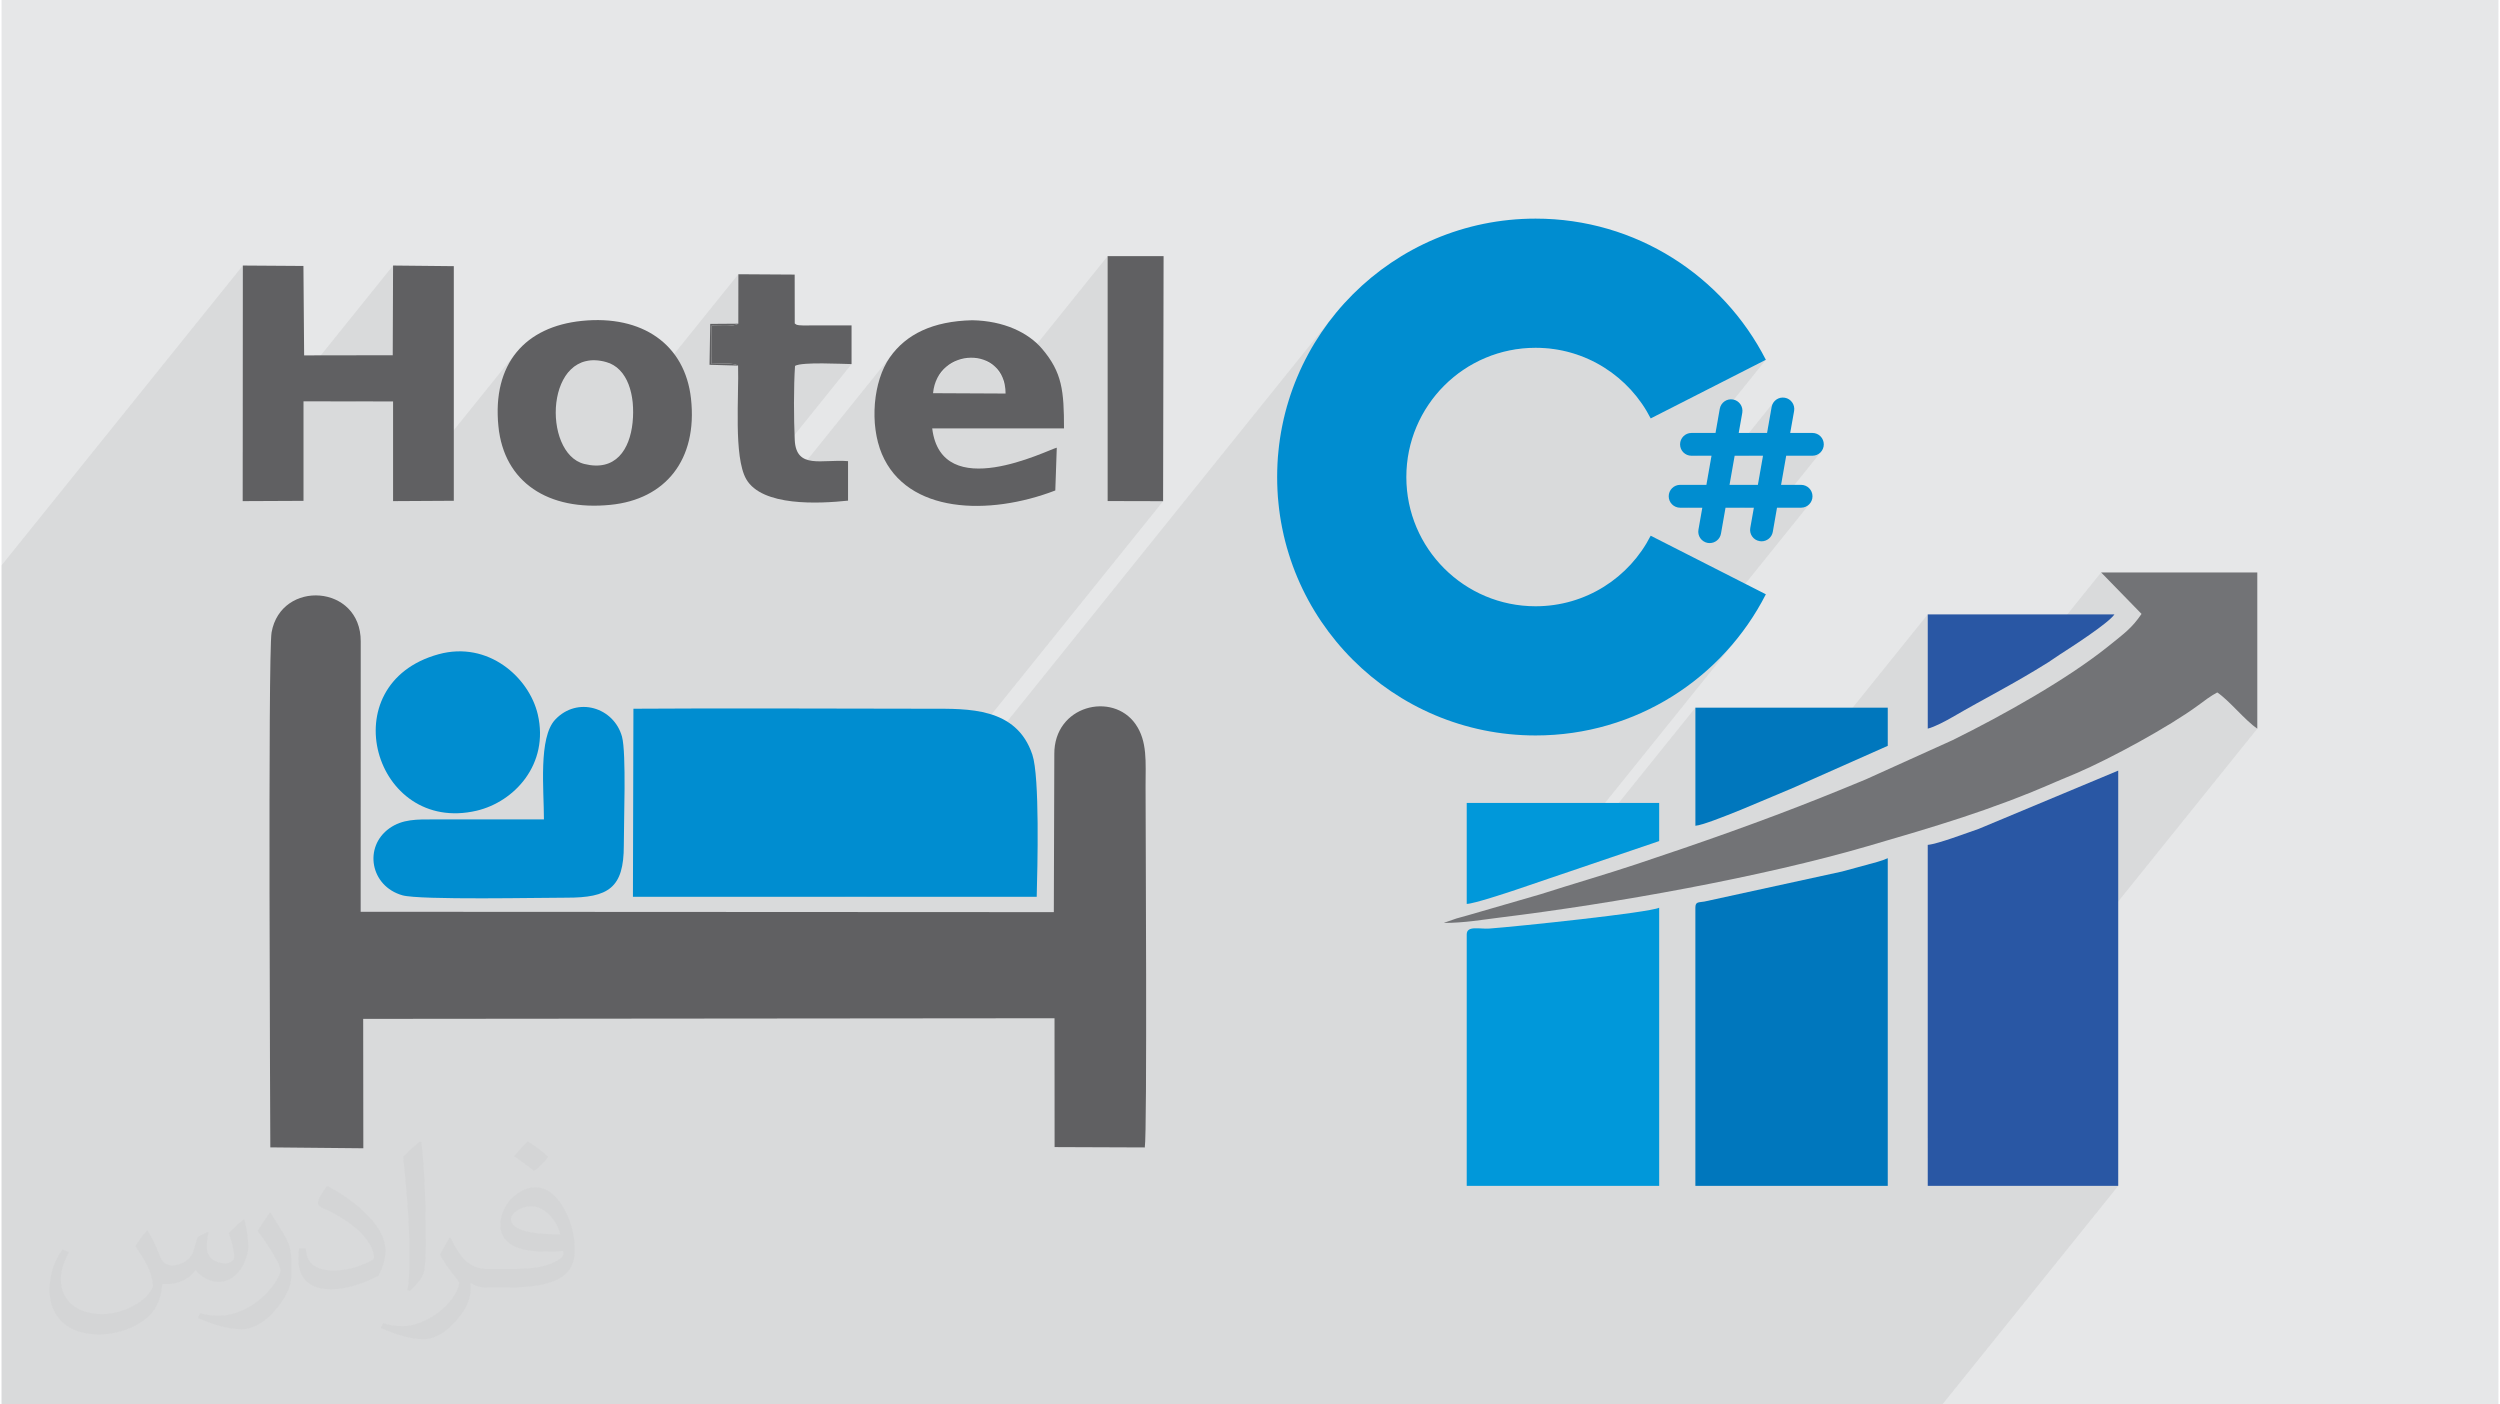
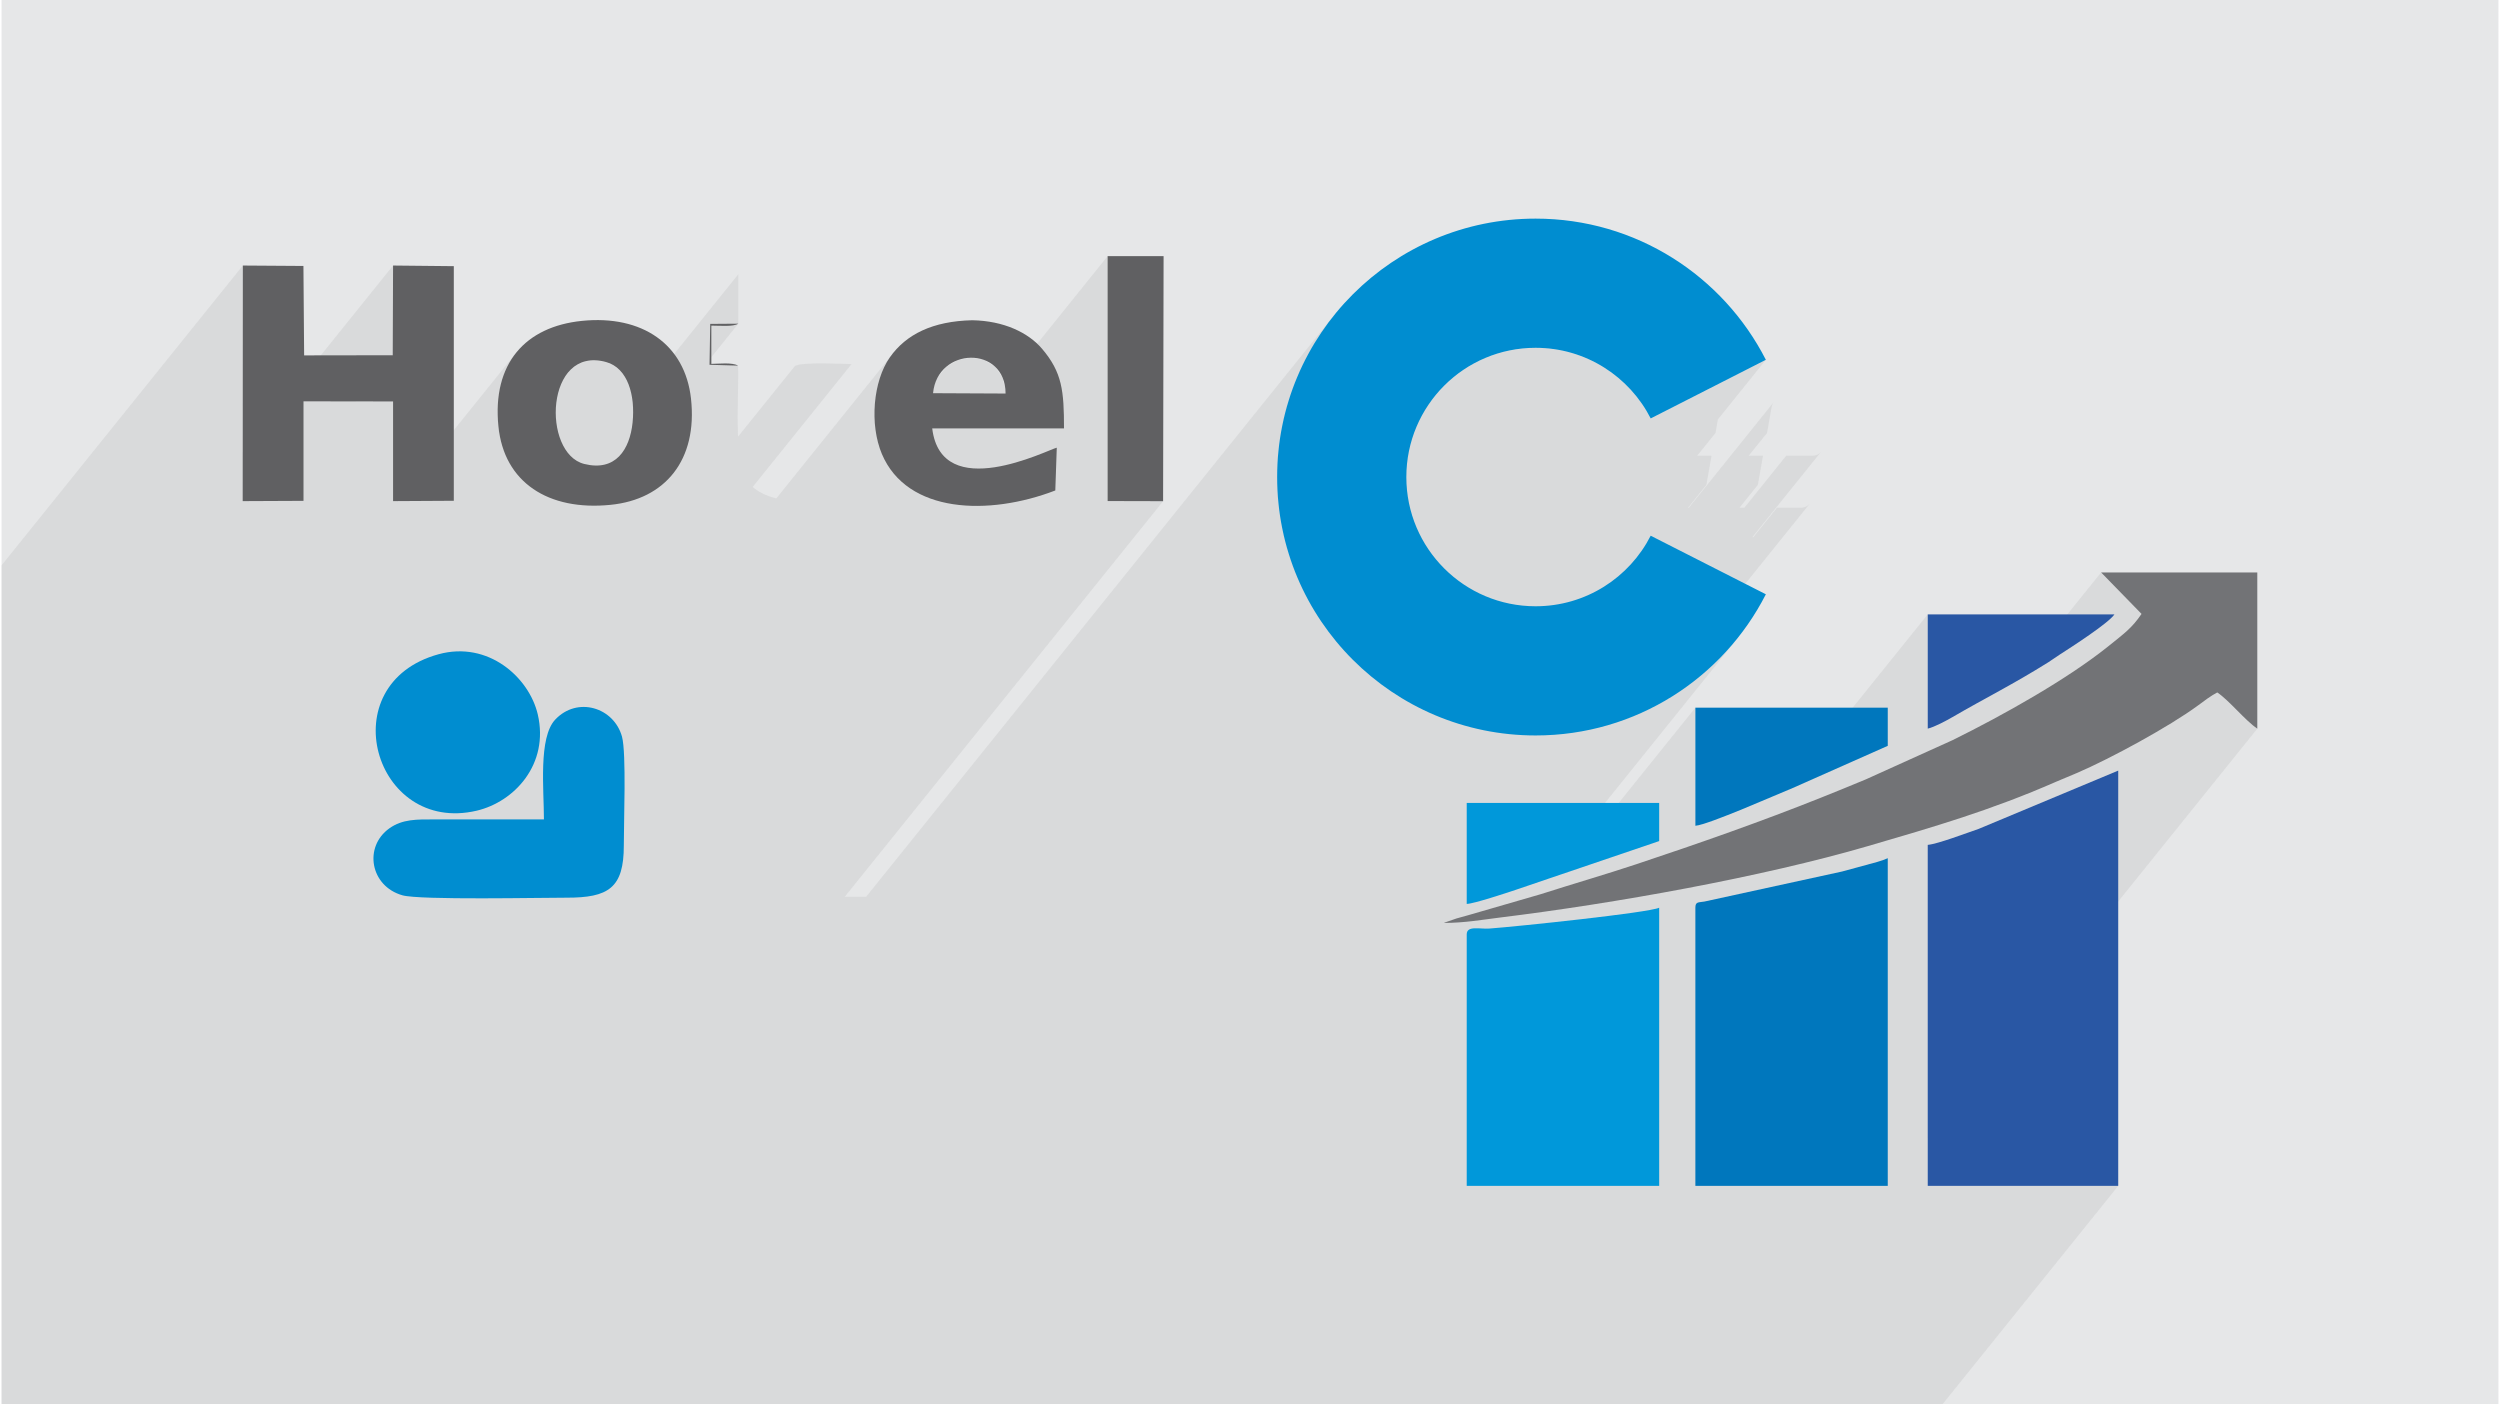
<svg xmlns="http://www.w3.org/2000/svg" xml:space="preserve" width="356px" height="200px" version="1.0" shape-rendering="geometricPrecision" text-rendering="geometricPrecision" image-rendering="optimizeQuality" fill-rule="evenodd" clip-rule="evenodd" viewBox="0 0 35600 20025">
  <g id="Layer_x0020_1">
    <g id="_1436344884080">
      <path fill="#E6E7E8" d="M0 0l35600 0 0 20025 -35600 0 0 -20025z" />
      <path fill="#373435" fill-opacity="0.078" d="M24965 7655l989 -1228 -20 24 -24 20 -28 15 -31 9 -32 3 -374 0 -596 741 -70 0 262 -326 0 0 73 -415 -204 0 262 -325 65 -370 9 -32 15 -29 19 -24 -1223 1521 -12 0 262 -326 73 -415 -205 0 262 -325 34 -193 684 -850 -1642 836 -61 -110 -67 -105 -75 -100 -81 -94 -87 -89 -93 -83 -99 -76 -103 -70 -109 -63 -112 -56 -117 -47 -121 -40 -125 -32 -128 -23 -130 -14 -133 -5 -189 10 -183 28 -176 45 -170 62 -161 78 -151 92 -142 106 -131 119 -119 131 -2012 2500 -85 -233 -91 -353 -56 -365 -19 -377 19 -377 56 -366 91 -353 124 -338 155 -323 184 -303 212 -284 -6701 8328 -305 0 4539 -5640 -791 -2 0 -3492 -1477 1837 -20 -104 -111 -160 -158 -95 -183 -30 -186 34 -166 96 -126 158 -817 1016 -5 -13 -26 -86 -20 -88 -15 -91 -9 -92 -5 -94 0 -94 6 -94 10 -93 15 -91 20 -88 24 -86 30 -82 33 -78 39 -72 42 -67 -1619 2012 -75 -22 -90 -34 -82 -42 -72 -50 -17 -17 1409 -1751 -67 -2 -98 -3 -119 -3 -129 -2 -127 1 -115 6 -93 10 -58 19 -812 1008 -2 -47 -3 -115 -1 -117 1 -117 2 -116 2 -112 1 -107 2 -102 0 -94 -2 -85 -37 -15 -44 -10 -50 -5 -54 -1 -54 1 -52 2 -49 2 -41 1 0 -95 384 -478 1 -705 -1505 1870 -2 -41 -21 -135 -38 -124 -54 -110 -71 -91 -88 -71 -107 -46 -154 -24 -134 12 -116 45 -97 72 -79 96 -870 1081 -30 -83 -34 -136 -21 -146 -11 -163 3 -155 15 -146 27 -137 39 -128 51 -118 62 -110 73 -100 -1709 2123 -52 0 0 -1421 -535 -1 530 -658 5 -1279 -2143 2664 1 -2664 -3440 4275 0 11964 27671 0 2508 -3117 -2716 0 0 -680 4699 -5839 -68 -51 -71 -63 -73 -70 -75 -75 -74 -74 -73 -70 -70 -63 -67 -50 -34 19 -35 22 -35 22 -35 24 -35 25 -35 25 -33 25 -33 24 -81 58 -89 60 -97 64 -104 65 -110 66 -114 68 -118 67 -119 67 -121 66 -120 64 -120 62 -116 60 -113 55 -108 52 -102 47 -95 42 -40 17 -40 17 -38 15 -37 16 -37 15 -37 16 -38 16 -38 16 -169 73 -168 70 -166 66 -165 63 -164 61 -164 59 -20 7 2142 -2663 50 -61 51 -72 -576 -591 -1284 1595 -2 1 -84 47 -82 46 -83 46 -82 45 -82 45 -82 46 -83 46 -84 48 -85 48 -87 50 -35 20 -41 23 -46 24 -49 25 -49 23 -48 21 -45 17 -39 11 0 -1629 -2026 2518 -17 7 -80 34 -90 38 -99 42 -105 44 -109 46 -110 46 -110 44 -107 43 -103 39 -95 36 -85 30 -74 24 -60 16 -43 7 0 -1684 -1912 2376 -270 92 2781 -3455 -163 189 -174 177 -186 166 -197 153 -207 140 -217 125 -225 111 2412 -2997 -20 24 -24 20 -27 15 -31 9 -33 4 -343 0 -341 424 -8 -8z" />
      <g>
-         <path fill="#606062" d="M15010 10754l-7 2251 -9883 -5 1 -3854c3,-816 -1136,-886 -1271,-130 -54,304 -18,7158 -18,7343l1326 13 -2 -1845 9857 -9 1 1837 1286 5c36,-209 11,-4616 11,-5148 0,-348 29,-642 -144,-889 -328,-466 -1163,-266 -1157,431z" />
-         <path fill="#008DD0" d="M9002 12786l5757 0c11,-419 44,-1710 -62,-2026 -227,-679 -917,-655 -1455,-655 -1410,0 -2823,-10 -4233,0l-7 2681z" />
        <path fill="#606062" d="M3438 7145l867 -4 0 -1419 1277 2 0 1421 866 -5 0 -3345 -866 -9 -5 1279 -1263 2 -10 -1275 -864 -6 -2 3359z" />
        <path fill="#008DD0" d="M7733 11683c-517,0 -1034,1 -1551,0 -264,-1 -465,-5 -651,126 -373,265 -274,826 184,956 248,71 2003,33 2341,34 596,1 817,-137 816,-745 -1,-320 38,-1317 -26,-1551 -115,-417 -637,-579 -953,-242 -240,257 -160,995 -160,1422z" />
        <path fill="#606062" d="M13281 5606c62,-663 1034,-687 1034,5l-1034 -5zm1764 777c-133,32 -1644,805 -1776,-275l1879 0c0,-535 -26,-797 -311,-1133 -198,-234 -549,-401 -997,-409 -566,13 -944,201 -1175,529 -239,339 -292,955 -114,1377 360,852 1524,886 2473,521l21 -610z" />
        <path fill="#606062" d="M8997 6025c-40,385 -242,702 -689,590 -607,-151 -559,-1692 311,-1453 310,85 418,475 378,863zm-722 -1450c-808,82 -1281,609 -1191,1504 80,800 713,1208 1598,1119 783,-78 1244,-642 1148,-1514 -85,-775 -697,-1196 -1555,-1109z" />
        <path fill="#008DD0" d="M6231 9328c-1541,423 -921,2573 542,2231 541,-127 1037,-665 872,-1374 -124,-528 -707,-1051 -1414,-857z" />
-         <path fill="#606062" d="M10504 4615c-77,47 -255,28 -384,28l0 545c100,0 296,-24 381,25 14,427 -66,1299 116,1618 225,393 1039,351 1452,307l0 -563c-370,-31 -741,123 -760,-304 -14,-301 -16,-756 4,-1054 102,-60 679,-26 806,-26l0 -552 -642 1c-28,0 -82,1 -107,-3 -49,-7 -37,-11 -61,-25l-1 -697 -803 -5 -1 705z" />
        <path fill="#606062" d="M15770 7144l791 2 7 -3494 -798 0 0 3492z" />
        <path fill="#606062" d="M10501 5213c-85,-49 -281,-25 -381,-25l0 -545c129,0 307,19 384,-28l-400 3 -10 583 407 12z" />
        <path fill="#2957A4" d="M27463 12046l0 4862 2716 0 0 -5921 -1992 832c-163,55 -582,215 -724,227z" />
        <path fill="#0077BD" d="M24150 12942l0 3966 2743 0 0 -4672c-82,39 -205,68 -310,97 -128,36 -227,63 -342,93l-1962 428c-83,15 -129,-2 -129,88z" />
        <path fill="#727376" d="M30511 8753c-140,206 -249,280 -459,450 -596,481 -1518,996 -2235,1350l-1234 558c-225,94 -415,171 -637,260 -853,341 -1728,648 -2635,950 -442,147 -916,284 -1365,428l-1032 299c-57,16 -105,29 -169,47l-162 56c-4,1 -13,5 -18,8 288,0 543,-45 792,-76 1646,-202 3741,-578 5255,-1020 939,-274 1766,-515 2672,-913 104,-45 194,-80 305,-128 485,-208 1325,-666 1727,-963 86,-64 184,-138 275,-186 172,115 396,399 571,516l0 -2227 -2227 0 576 591z" />
        <path fill="#0098DA" d="M20890 13322l0 3586 2744 0 0 -3966c-147,71 -2005,266 -2419,297 -136,11 -325,-48 -325,83z" />
        <path fill="#0077BD" d="M24150 11774c186,-15 1156,-444 1389,-539l1354 -601 0 -544 -2743 0 0 1684z" />
        <path fill="#0098DA" d="M20890 12888c100,-2 574,-159 696,-200l2048 -696 0 -544 -2744 0 0 1440z" />
        <path fill="#2957A4" d="M27463 10389c95,-22 270,-116 352,-164 466,-271 860,-465 1365,-781 61,-39 102,-70 162,-109 167,-107 699,-450 783,-575l-2662 0 0 1629z" />
        <path fill="#008DD0" fill-rule="nonzero" d="M23513 7638c-304,597 -925,1006 -1641,1006 -1018,0 -1843,-825 -1843,-1842 0,-1018 825,-1843 1843,-1843 716,0 1337,410 1641,1007l1642 -836c-609,-1194 -1850,-2013 -3283,-2013 -2035,0 -3685,1650 -3685,3685 0,2035 1650,3684 3685,3684 1433,0 2674,-818 3283,-2013l-1642 -835z" />
-         <path fill="#008DD0" fill-rule="nonzero" d="M25819 6498c90,0 162,-72 162,-162 0,-90 -72,-163 -162,-163l-317 0 56 -314c15,-88 -44,-173 -132,-188 -89,-16 -173,43 -189,132l-65 370 -404 0 51 -288c15,-89 -44,-173 -132,-189 -89,-16 -173,44 -189,132l-61 345 -343 0c-89,0 -162,73 -162,163 0,90 73,162 162,162l286 0 -73 415 -374 0c-90,0 -163,73 -163,163 0,90 73,163 163,163l316 0 -55 313c-16,89 44,173 132,189 10,2 19,2 29,2 77,0 146,-55 160,-134l65 -370 404 0 -51 288c-16,88 43,173 132,188 10,2 19,3 28,3 78,0 147,-56 161,-135l60 -344 343 0c90,0 163,-73 163,-163 0,-90 -73,-163 -163,-163l-285 0 73 -415 374 0zm-778 415l0 0 -404 0 73 -415 404 0 -73 415z" />
      </g>
-       <path fill="#373435" fill-opacity="0.031" d="M2082 17547c68,103 112,202 155,312 32,64 49,183 199,183 44,0 107,-14 163,-45 63,-33 111,-83 136,-159l60 -202 146 -72 10 10c-20,76 -25,149 -25,206 0,169 146,233 262,233 68,0 129,-33 129,-95 0,-80 -34,-216 -78,-338 68,-68 136,-136 214,-192l12 7c34,144 53,286 53,381 0,93 -41,196 -75,264 -70,132 -194,237 -344,237 -114,0 -241,-57 -328,-163l-5 0c-82,101 -208,194 -412,194l-63 0c-10,134 -39,229 -83,314 -121,237 -480,404 -818,404 -470,0 -706,-272 -706,-633 0,-223 73,-431 185,-578l92 37c-70,134 -116,262 -116,386 0,338 274,499 592,499 293,0 657,-187 723,-404 -25,-237 -114,-349 -250,-565 41,-72 94,-145 160,-221l12 0zm5421 -1274c99,62 196,136 291,220 -53,75 -119,143 -201,202 -95,-76 -190,-142 -287,-212 66,-74 131,-146 197,-210zm51 926c-160,0 -291,105 -291,183 0,167 320,219 703,217 -48,-196 -216,-400 -412,-400zm-359 895c208,0 390,-7 529,-42 155,-39 286,-117 286,-171 0,-14 0,-31 -5,-45 -87,8 -187,8 -274,8 -281,0 -498,-64 -582,-223 -22,-43 -37,-92 -37,-148 0,-153 66,-303 182,-406 97,-85 204,-139 313,-139 197,0 354,159 464,409 60,136 102,293 102,491 0,132 -37,243 -119,325 -153,149 -435,205 -867,205l-196 0 0 0 -51 0c-107,0 -184,-19 -245,-66l-10 0c3,24 5,49 5,72 0,97 -32,221 -97,320 -192,286 -400,410 -580,410 -182,0 -405,-70 -606,-161l36 -70c65,27 155,45 279,45 325,0 752,-313 805,-618 -12,-25 -33,-58 -65,-93 -95,-114 -155,-208 -211,-307 48,-95 92,-172 133,-240l17 -2c139,283 265,446 546,446l44 0 0 0 204 0zm-1408 299c24,-130 27,-277 27,-413l0 -202c0,-377 -49,-926 -88,-1283 68,-74 163,-160 238,-218l22 6c51,449 63,971 63,1452 0,126 -5,249 -17,340 -7,114 -73,200 -214,332l-31 -14zm-1449 -596c7,177 94,317 398,317 189,0 349,-49 526,-134 32,-14 49,-33 49,-49 0,-112 -85,-258 -228,-392 -139,-126 -323,-237 -495,-311 -59,-25 -78,-52 -78,-77 0,-51 68,-159 124,-235l19 -2c197,103 418,256 580,427 148,157 240,315 240,489 0,128 -38,249 -102,361 -215,109 -446,191 -674,191 -277,0 -466,-129 -466,-435 0,-33 0,-84 12,-150l95 0zm-501 -503l173 278c63,103 121,214 121,392l0 227c0,183 -117,379 -306,573 -148,132 -279,188 -400,188 -180,0 -386,-56 -624,-159l27 -70c75,20 162,37 269,37 342,-2 692,-252 852,-557 19,-35 27,-68 27,-91 0,-35 -20,-74 -34,-109 -88,-165 -185,-316 -292,-454 56,-88 112,-173 173,-258l14 3z" />
    </g>
  </g>
</svg>